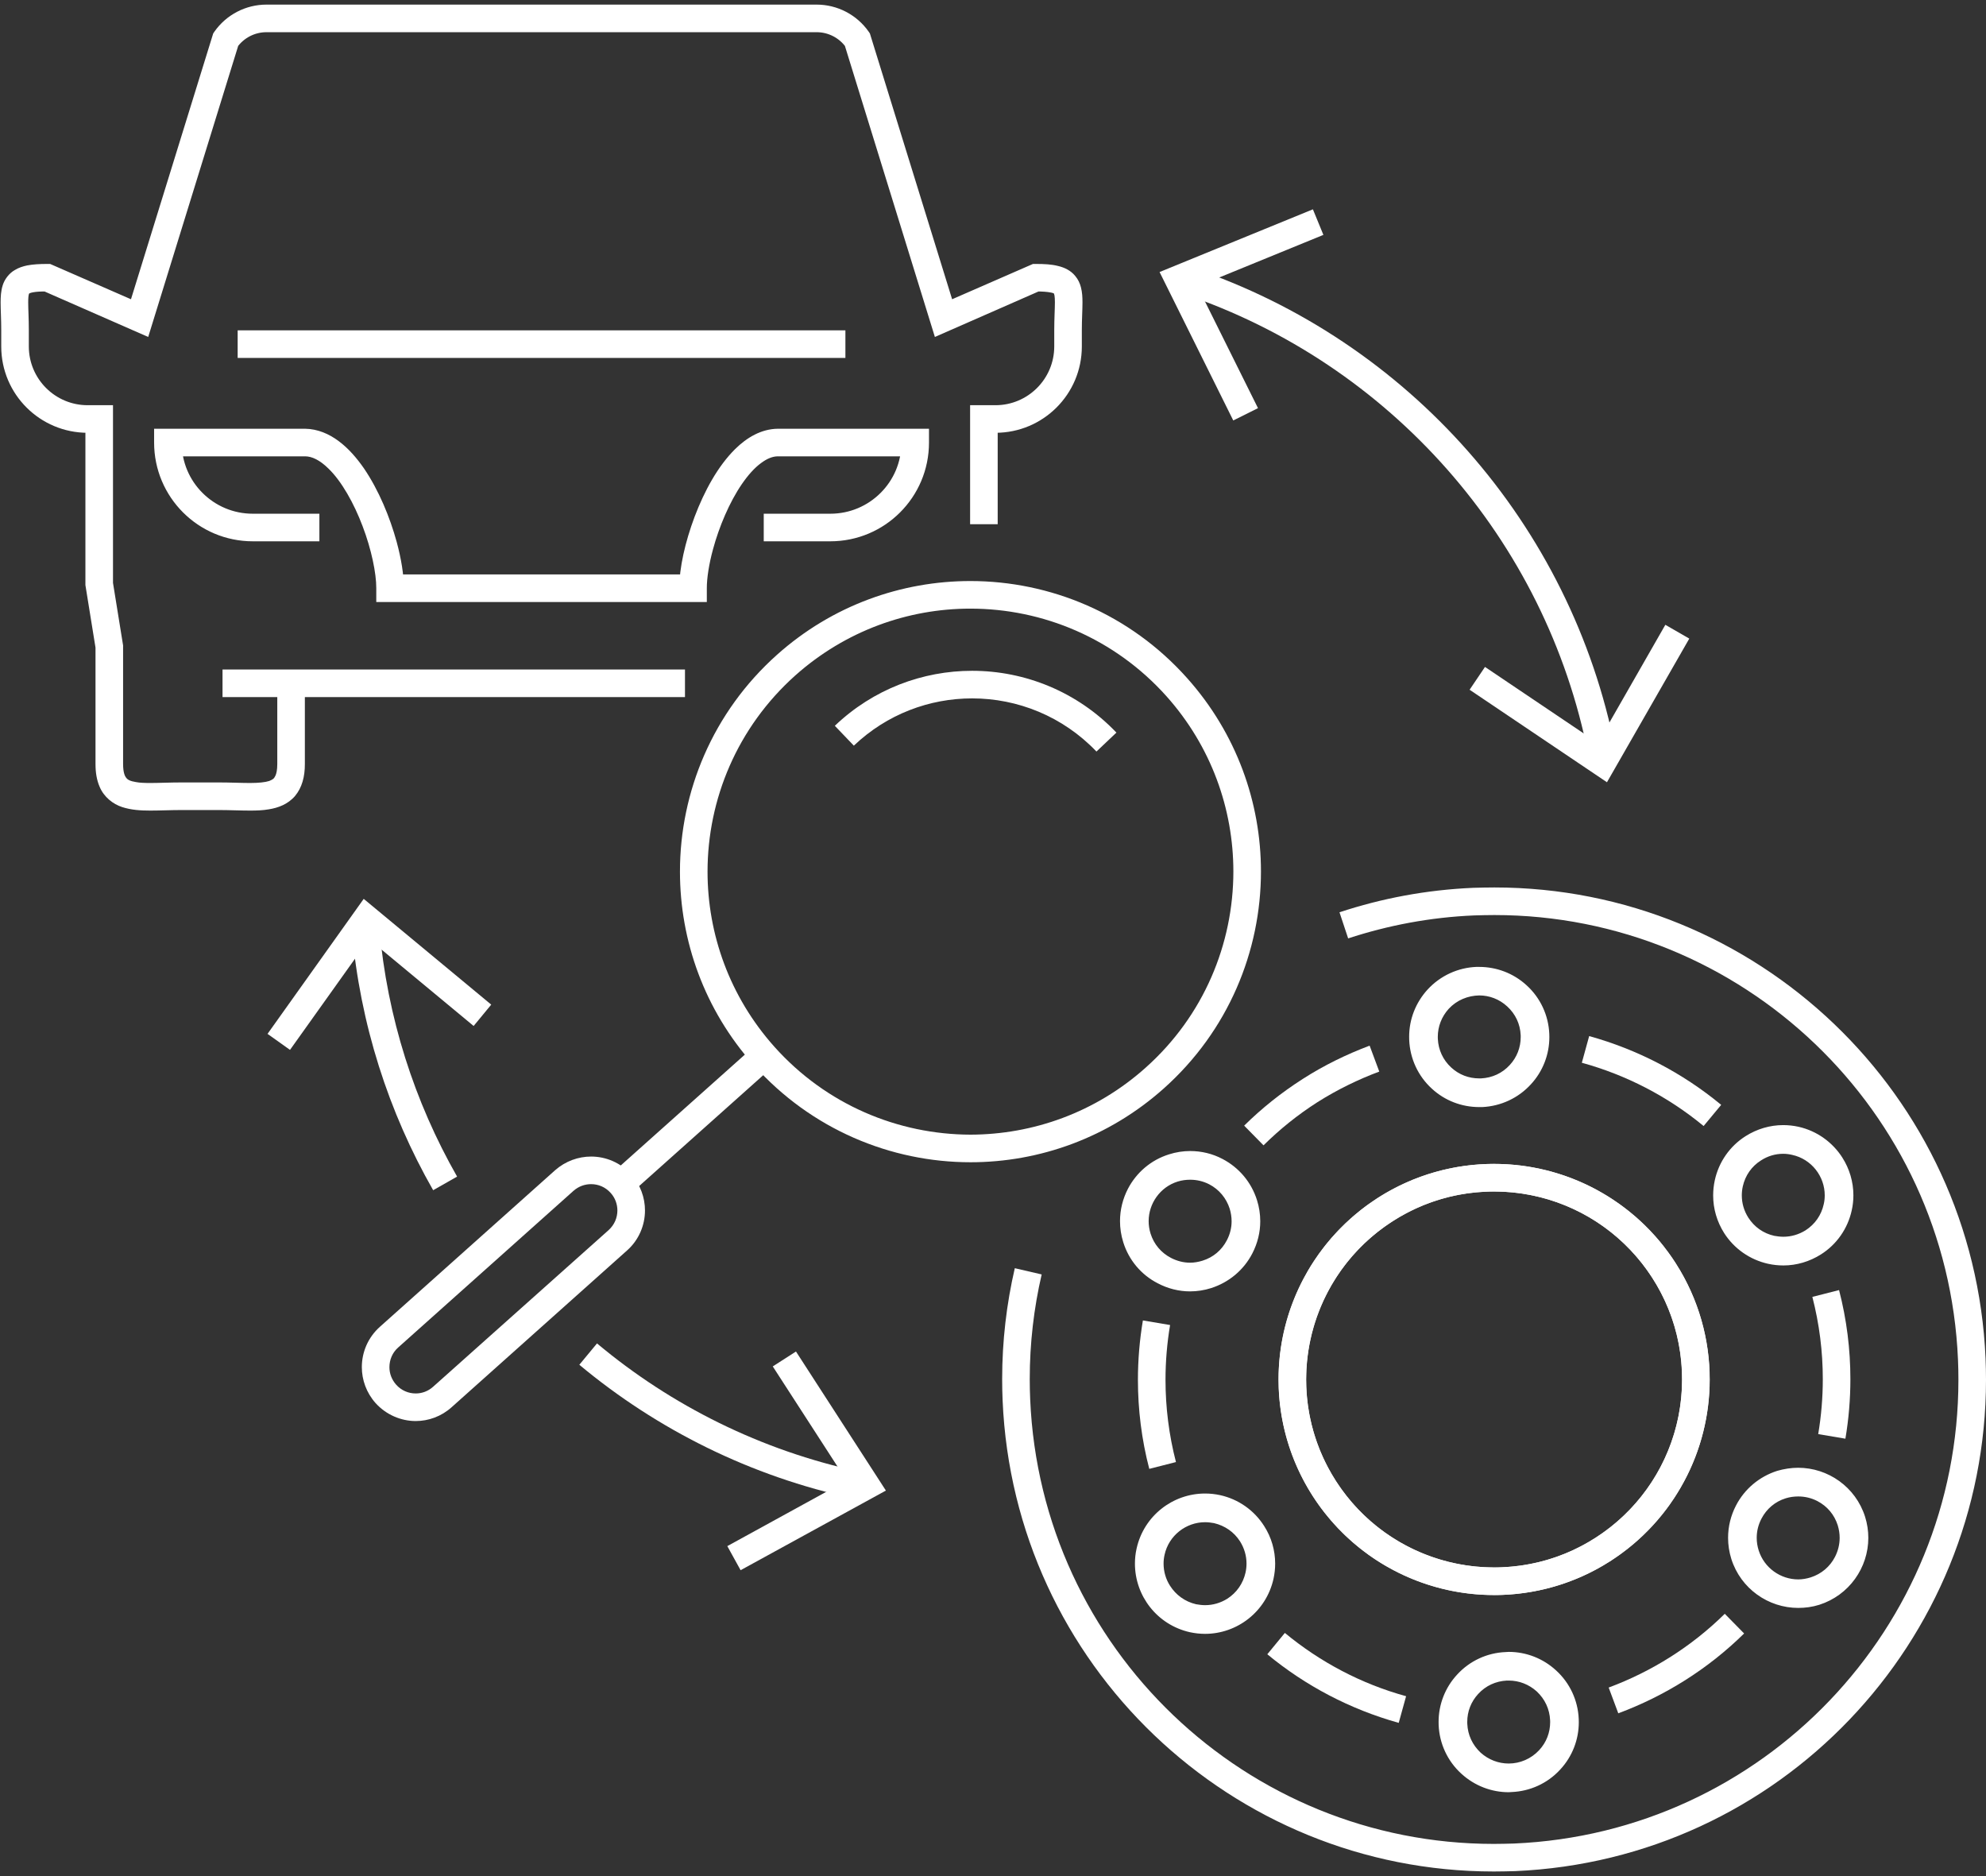
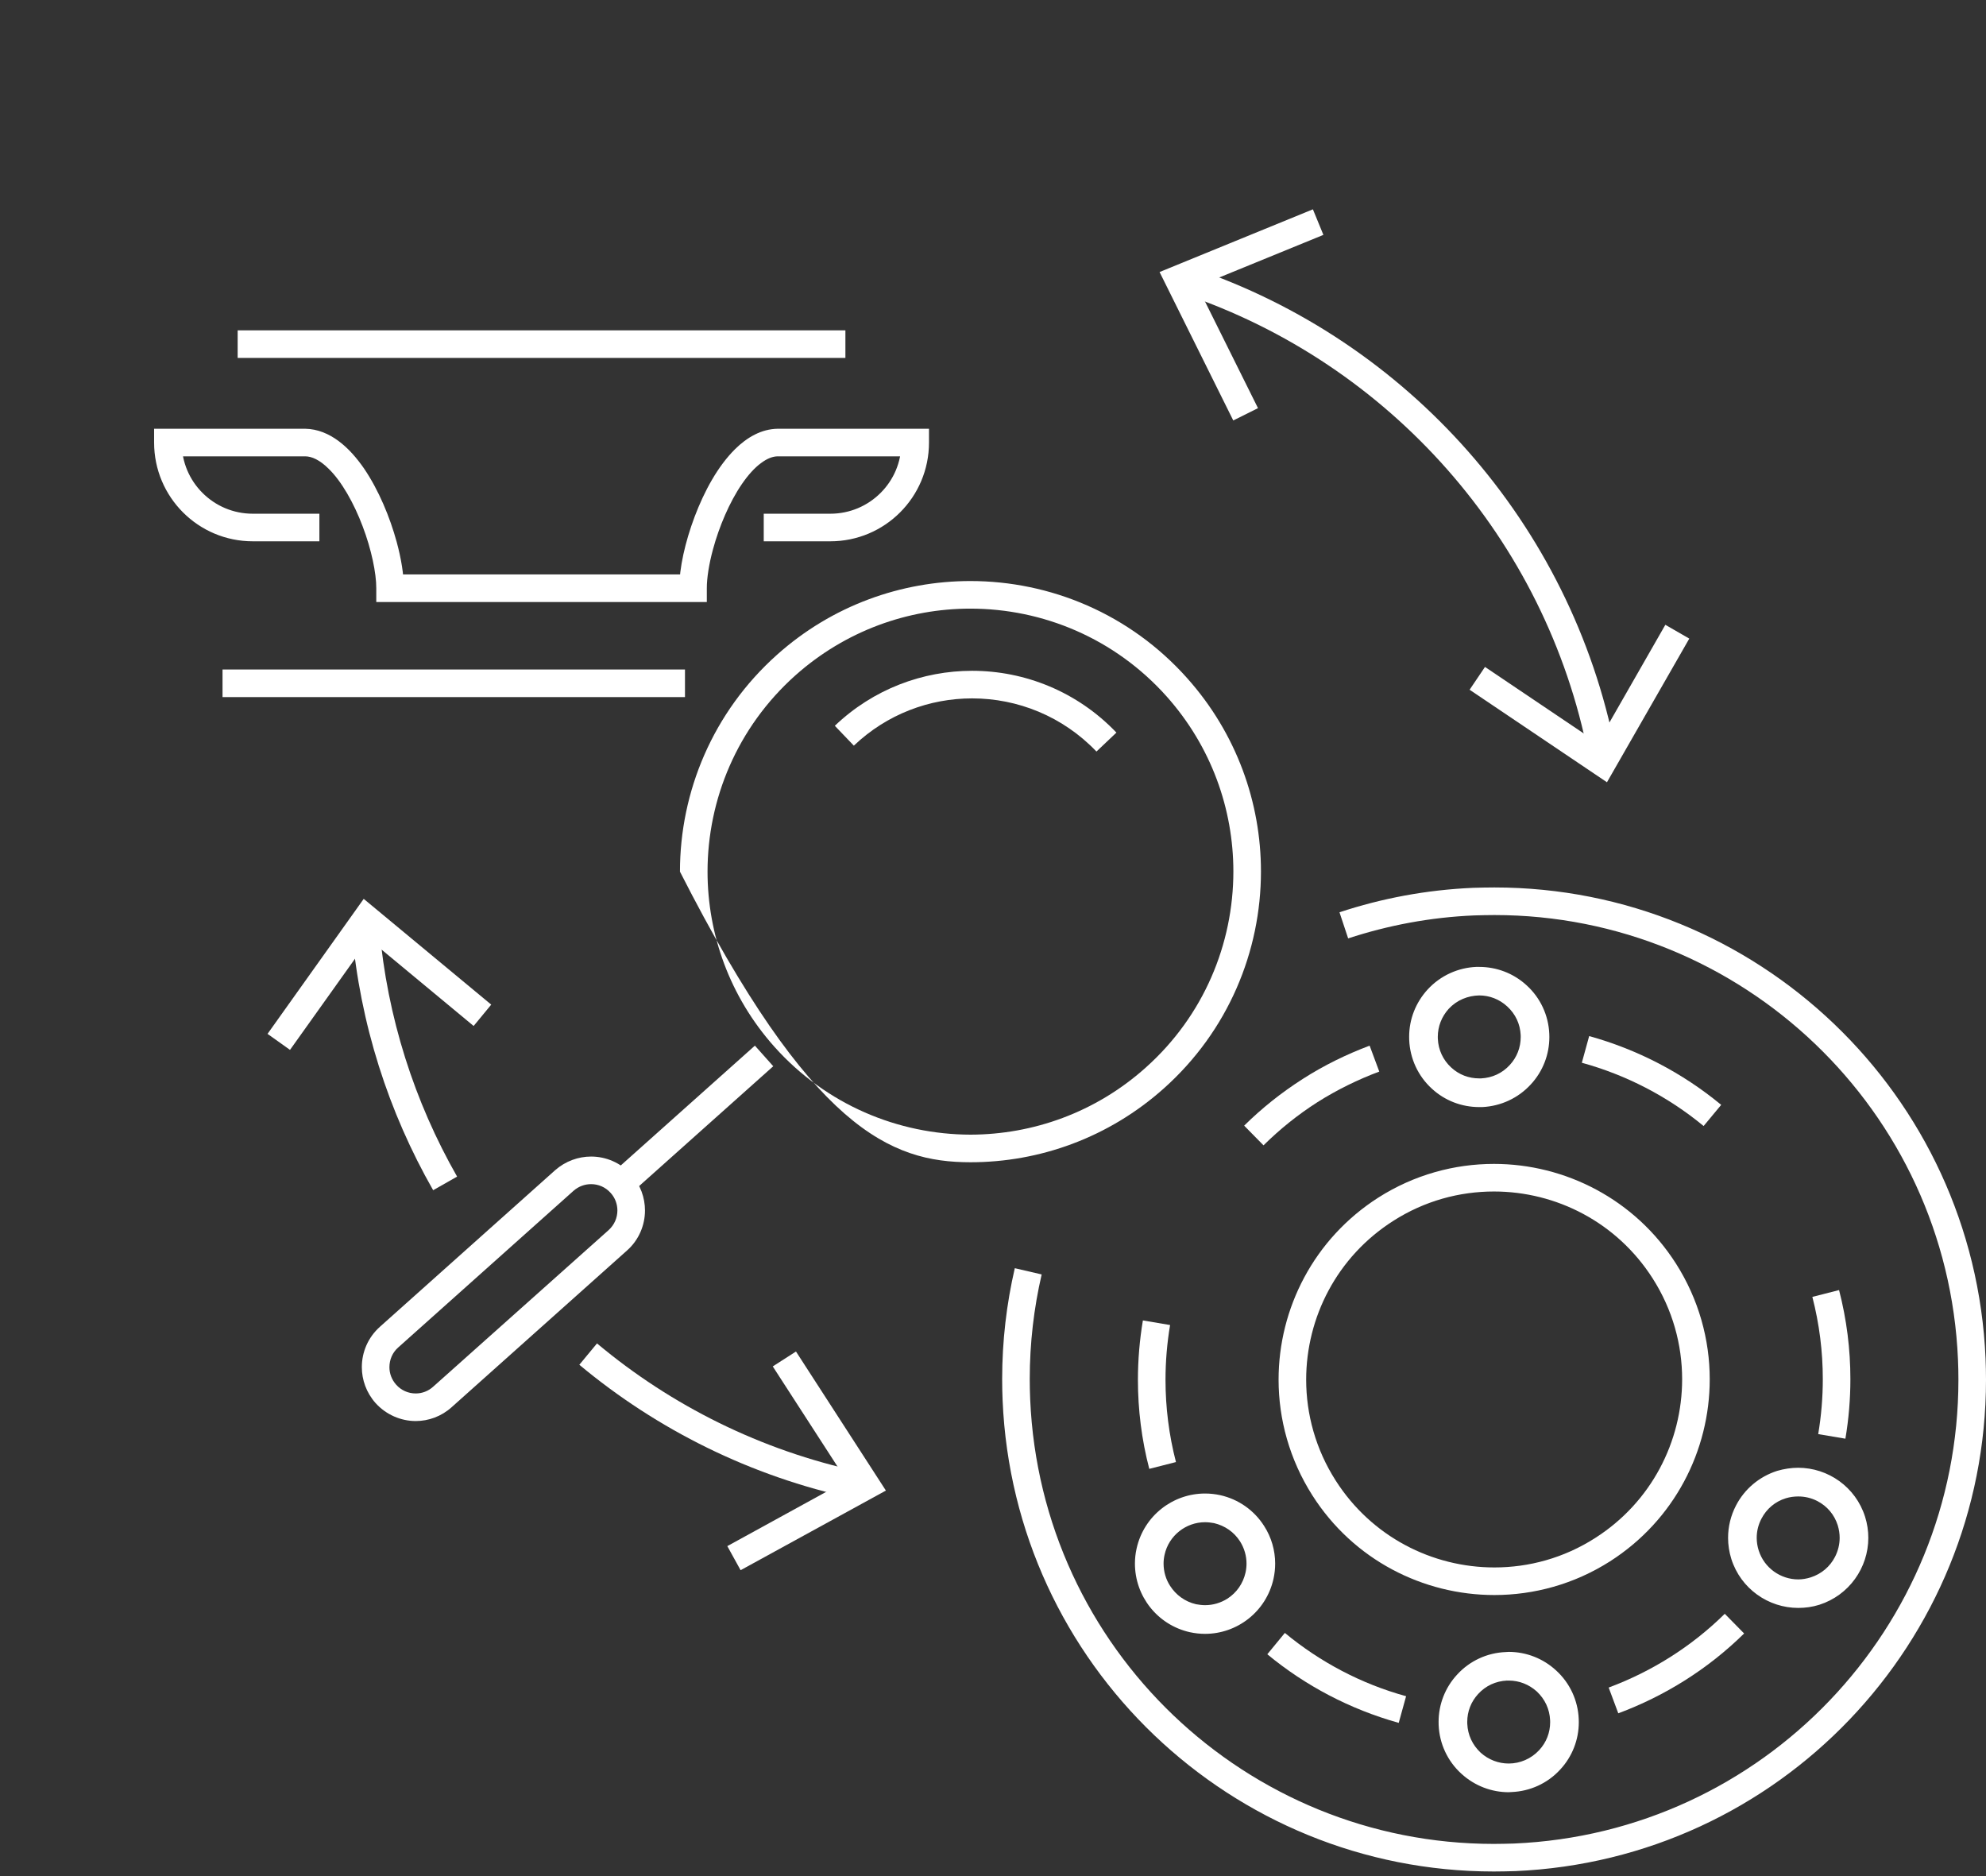
<svg xmlns="http://www.w3.org/2000/svg" width="144" height="136" viewBox="0 0 144 136" fill="none">
  <rect x="0" y="0" width="144" height="136" fill="#333333" stroke="none" />
-   <path d="M45.242 86.96L56.067 77.293L54.736 75.8L43.91 85.467L45.242 86.96ZM83.729 78.147L83.064 77.4C79.425 80.653 74.894 82.24 70.373 82.253C65.127 82.24 59.916 80.094 56.148 75.88C52.898 72.24 51.303 67.707 51.302 63.187C51.303 57.947 53.45 52.733 57.669 48.96C61.309 45.72 65.838 44.12 70.359 44.12C75.605 44.12 80.817 46.267 84.586 50.48C87.833 54.12 89.427 58.654 89.429 63.174C89.427 68.427 87.282 73.64 83.064 77.4L83.729 78.147L84.395 78.893C89.053 74.733 91.43 68.96 91.429 63.174C91.43 58.187 89.662 53.173 86.078 49.16C81.918 44.493 76.147 42.12 70.359 42.12C65.369 42.12 60.351 43.88 56.337 47.467C51.679 51.627 49.301 57.4 49.302 63.187C49.302 68.187 51.07 73.2 54.656 77.214C58.814 81.867 64.586 84.253 70.373 84.253C75.364 84.253 80.381 82.48 84.395 78.893L83.729 78.147Z" fill="#fff" />
+   <path d="M45.242 86.96L56.067 77.293L54.736 75.8L43.91 85.467L45.242 86.96ZM83.729 78.147L83.064 77.4C79.425 80.653 74.894 82.24 70.373 82.253C65.127 82.24 59.916 80.094 56.148 75.88C52.898 72.24 51.303 67.707 51.302 63.187C51.303 57.947 53.45 52.733 57.669 48.96C61.309 45.72 65.838 44.12 70.359 44.12C75.605 44.12 80.817 46.267 84.586 50.48C87.833 54.12 89.427 58.654 89.429 63.174C89.427 68.427 87.282 73.64 83.064 77.4L83.729 78.147L84.395 78.893C89.053 74.733 91.43 68.96 91.429 63.174C91.43 58.187 89.662 53.173 86.078 49.16C81.918 44.493 76.147 42.12 70.359 42.12C65.369 42.12 60.351 43.88 56.337 47.467C51.679 51.627 49.301 57.4 49.302 63.187C58.814 81.867 64.586 84.253 70.373 84.253C75.364 84.253 80.381 82.48 84.395 78.893L83.729 78.147Z" fill="#fff" />
  <path d="M27.975 101.04L28.72 100.373C28.394 100 28.236 99.56 28.236 99.106C28.238 98.573 28.448 98.053 28.872 97.68L41.588 86.32C41.955 86 42.403 85.84 42.858 85.84C43.386 85.84 43.902 86.053 44.28 86.48C44.607 86.84 44.764 87.293 44.766 87.747C44.764 88.28 44.552 88.787 44.128 89.173L31.412 100.52C31.046 100.853 30.598 101.013 30.143 101.013C29.616 101.013 29.099 100.8 28.72 100.373L27.975 101.04L27.228 101.707C27.998 102.56 29.074 103.013 30.143 103.013C31.067 103.013 32.002 102.68 32.744 102.013L45.46 90.653C46.323 89.893 46.767 88.813 46.766 87.747C46.767 86.827 46.436 85.88 45.772 85.147C45.003 84.28 43.928 83.84 42.858 83.84C41.935 83.84 40.999 84.173 40.256 84.826L27.54 96.186C26.678 96.96 26.235 98.026 26.236 99.106C26.235 100.027 26.566 100.96 27.228 101.707L27.975 101.04Z" fill="#fff" />
  <path d="M23.158 37.24H18.331C16.904 37.24 15.62 36.667 14.684 35.733C13.75 34.8 13.175 33.52 13.174 32.08H12.174V33.08H22.126C22.608 33.08 23.191 33.347 23.822 33.974C24.763 34.88 25.672 36.493 26.297 38.16C26.928 39.813 27.288 41.56 27.283 42.64V43.64H49.762H50.25H51.25V42.64C51.248 41.92 51.404 40.894 51.699 39.814C52.139 38.187 52.892 36.4 53.79 35.093C54.236 34.44 54.718 33.907 55.174 33.574C55.635 33.227 56.041 33.08 56.407 33.08H66.359V32.08H65.359C65.359 33.52 64.784 34.8 63.849 35.733C62.913 36.667 61.63 37.24 60.202 37.24H55.377V39.24H60.202C64.155 39.24 67.359 36.04 67.359 32.08V31.08H56.407C55.19 31.094 54.153 31.72 53.31 32.547C52.042 33.8 51.07 35.6 50.367 37.453C49.671 39.307 49.255 41.174 49.25 42.64H50.25V41.64H49.762H28.283V42.64H29.283C29.282 41.654 29.093 40.507 28.765 39.293C28.268 37.48 27.462 35.533 26.394 33.96C25.858 33.187 25.255 32.494 24.554 31.974C23.858 31.454 23.034 31.094 22.126 31.08H11.174V32.08C11.175 36.04 14.378 39.24 18.331 39.24H23.158V37.24Z" fill="#fff" />
-   <path d="M20.105 49.8V55.387C20.105 55.813 20.041 56.08 19.973 56.227C19.861 56.453 19.804 56.494 19.521 56.614C19.241 56.707 18.749 56.76 18.13 56.76C17.481 56.76 16.697 56.72 15.84 56.72H13.189C12.332 56.72 11.548 56.76 10.898 56.76C10.486 56.76 10.13 56.747 9.856 56.693C9.433 56.627 9.258 56.52 9.161 56.4C9.062 56.28 8.926 56.027 8.925 55.387V46.787L8.193 42.253V30.867V30.374V29.374H6.356C4 29.374 2.094 27.467 2.09 25.12V23.933C2.09 23.067 2.044 22.387 2.045 21.92C2.044 21.627 2.066 21.413 2.092 21.334L2.11 21.28L2.052 21.24L2.101 21.28H2.11L2.052 21.24L2.101 21.28L2.078 21.267L2.097 21.293L2.101 21.28L2.078 21.267L2.097 21.293C2.1 21.28 2.185 21.227 2.408 21.187C2.628 21.147 2.969 21.12 3.426 21.134V20.134L3.025 21.04L10.746 24.427L17.322 3.16L16.366 2.867L17.185 3.44C17.673 2.747 18.47 2.334 19.32 2.334H35.75H45.712H59.213C60.062 2.334 60.858 2.747 61.346 3.44L62.165 2.867L61.21 3.16L67.786 24.427L75.506 21.04L75.106 20.134V21.134C75.59 21.12 75.945 21.16 76.162 21.2C76.328 21.227 76.408 21.267 76.428 21.28L76.434 21.293L76.474 21.24L76.421 21.28L76.434 21.293L76.474 21.24L76.421 21.28L76.46 21.427C76.477 21.533 76.488 21.707 76.488 21.92C76.488 22.387 76.442 23.067 76.441 23.933V25.12C76.437 27.467 74.532 29.374 72.177 29.374H71.34H70.34V30.867V38H72.34V30.867V30.374H71.34V31.374H72.177C75.637 31.374 78.441 28.573 78.441 25.12V23.933C78.441 23.147 78.486 22.507 78.488 21.92C78.486 21.547 78.472 21.2 78.376 20.827C78.305 20.547 78.174 20.253 77.958 20C77.632 19.6 77.17 19.387 76.712 19.28C76.244 19.16 75.734 19.134 75.106 19.134H74.897L69.036 21.693L63.074 2.427L62.984 2.293C62.122 1.067 60.714 0.334 59.213 0.334H45.712H35.75H19.32C17.818 0.334 16.41 1.067 15.548 2.293L15.458 2.427L9.497 21.693L3.636 19.134H3.426C2.868 19.134 2.402 19.16 1.978 19.24C1.661 19.307 1.36 19.4 1.077 19.574C0.648 19.814 0.322 20.267 0.197 20.68C0.062 21.107 0.048 21.507 0.045 21.92C0.046 22.507 0.09 23.147 0.09 23.933V25.12C0.092 28.573 2.894 31.374 6.356 31.374H7.193V30.374H6.193V30.867V42.414L6.925 46.947V55.387C6.925 56 7.012 56.547 7.226 57.04C7.54 57.787 8.201 58.294 8.86 58.507C9.522 58.72 10.197 58.76 10.898 58.76C11.634 58.76 12.405 58.72 13.189 58.72H15.84C16.625 58.72 17.396 58.76 18.13 58.76C18.598 58.76 19.054 58.747 19.502 58.667C20.164 58.56 20.872 58.307 21.388 57.707C21.902 57.094 22.108 56.293 22.105 55.387V49.8H20.105Z" fill="#fff" />
  <path d="M17.232 25.947H61.298V23.947H17.232V25.947Z" fill="#fff" />
  <path d="M16.135 50.533H49.666V48.533H16.135V50.533Z" fill="#fff" />
  <path d="M61.91 54.053C64.322 51.76 67.403 50.627 70.489 50.627C73.778 50.627 77.053 51.92 79.501 54.48L80.949 53.107C78.113 50.134 74.299 48.627 70.489 48.627C66.914 48.627 63.323 49.947 60.531 52.614L61.91 54.053Z" fill="#fff" />
  <path d="M85.83 21.307C100.734 26.334 112.099 39.067 115.171 54.76L117.135 54.374C113.919 37.96 102.05 24.667 86.469 19.414L85.83 21.307Z" fill="#fff" />
  <path d="M89.421 30.48L91.214 29.587L86.826 20.76L95.956 17.027L95.195 15.174L84.078 19.72L89.421 30.48Z" fill="#fff" />
  <path d="M106.557 50L107.673 48.347L115.85 53.853L120.75 45.293L122.486 46.293L116.517 56.707L106.557 50Z" fill="#fff" />
  <path d="M33.143 85.293C30.055 79.88 28.072 73.76 27.503 67.24L25.51 67.414C26.104 74.24 28.179 80.627 31.407 86.28L33.143 85.293Z" fill="#fff" />
  <path d="M35.618 72.827L34.342 74.374L26.752 68.08L21.028 76.107L19.398 74.947L26.372 65.16L35.618 72.827Z" fill="#fff" />
  <path d="M62.312 106.68C55.183 105.147 48.691 101.906 43.287 97.386L42.006 98.933C47.653 103.64 54.439 107.026 61.892 108.626L62.312 106.68Z" fill="#fff" />
  <path d="M57.714 97.973L56.031 99.053L61.387 107.333L52.736 112.08L53.699 113.826L64.234 108.053L57.714 97.973Z" fill="#fff" />
  <path d="M97.751 68.026C100.639 67.08 103.704 66.493 106.896 66.36C107.385 66.346 107.873 66.333 108.357 66.333C126.288 66.333 141.199 80.48 141.969 98.56C141.991 99.053 142 99.546 142 100.026C142.001 117.96 127.856 132.867 109.769 133.64C109.28 133.653 108.792 133.667 108.307 133.667C90.376 133.667 75.467 119.52 74.696 101.44C74.675 100.947 74.664 100.453 74.664 99.973C74.664 97.373 74.963 94.826 75.529 92.386L73.581 91.933C72.981 94.52 72.664 97.213 72.664 99.973C72.664 100.493 72.675 101 72.697 101.52C73.517 120.68 89.307 135.667 108.307 135.667C108.82 135.667 109.336 135.653 109.855 135.64C129.017 134.813 144 119.026 144 100.026C144 99.52 143.989 99 143.968 98.48C143.148 79.32 127.359 64.333 108.357 64.333C107.844 64.333 107.328 64.346 106.811 64.36C103.433 64.506 100.184 65.12 97.123 66.133L97.751 68.026Z" fill="#fff" />
-   <path d="M122.947 99.373L121.949 99.413C121.957 99.613 121.96 99.813 121.96 100.013C121.962 107.267 116.235 113.307 108.912 113.613C108.715 113.627 108.518 113.626 108.321 113.626C101.065 113.626 95.027 107.906 94.715 100.586C94.707 100.386 94.703 100.186 94.703 99.986C94.702 92.733 100.428 86.693 107.75 86.386C107.948 86.373 108.146 86.373 108.342 86.373C115.599 86.373 121.637 92.093 121.949 99.413L122.947 99.373L123.946 99.333C123.586 90.933 116.67 84.373 108.342 84.373C108.118 84.373 107.891 84.373 107.665 84.386C99.267 84.746 92.703 91.666 92.703 99.986C92.703 100.213 92.707 100.44 92.716 100.666C93.076 109.066 99.994 115.626 108.321 115.626C108.546 115.626 108.771 115.627 108.998 115.613C117.395 115.253 123.96 108.333 123.96 100.013C123.96 99.787 123.956 99.56 123.946 99.333L122.947 99.373Z" fill="#fff" />
  <path d="M100.479 87.666L101.016 88.507C103.288 87.053 105.819 86.373 108.324 86.373C112.83 86.373 117.234 88.6 119.834 92.68C121.28 94.947 121.968 97.48 121.968 99.986C121.967 104.493 119.74 108.893 115.66 111.493C113.388 112.946 110.858 113.626 108.352 113.626C103.846 113.626 99.443 111.4 96.843 107.32C95.396 105.053 94.708 102.52 94.707 100.013C94.71 95.507 96.935 91.107 101.016 88.507L100.479 87.666L99.942 86.813C95.266 89.8 92.706 94.853 92.707 100.013C92.707 102.88 93.5 105.8 95.156 108.4C98.135 113.08 103.192 115.626 108.352 115.626C111.224 115.626 114.135 114.84 116.735 113.186C121.411 110.2 123.97 105.146 123.968 99.986C123.97 97.12 123.176 94.2 121.52 91.6C118.542 86.933 113.484 84.373 108.324 84.373C105.452 84.373 102.54 85.16 99.942 86.813L100.479 87.666Z" fill="#fff" />
  <path d="M91.889 119.92C94.649 122.2 97.883 123.906 101.418 124.893L101.953 122.96C98.695 122.066 95.711 120.48 93.162 118.373L91.889 119.92Z" fill="#fff" />
  <path d="M91.614 83.027C92.787 81.867 94.091 80.813 95.532 79.893C96.97 78.987 98.47 78.254 100.008 77.68L99.308 75.8C97.646 76.427 96.019 77.214 94.459 78.214C92.894 79.214 91.479 80.347 90.211 81.6L91.614 83.027Z" fill="#fff" />
  <path d="M82.868 95.72C82.629 97.146 82.508 98.586 82.508 100.026C82.508 102.186 82.777 104.36 83.331 106.48L85.266 105.986C84.757 104.026 84.508 102.013 84.508 100.026C84.508 98.693 84.62 97.36 84.84 96.053L82.868 95.72Z" fill="#fff" />
  <path d="M114.695 77.04C117.893 77.92 120.91 79.467 123.525 81.627L124.799 80.093C121.963 77.747 118.691 76.067 115.227 75.107L114.695 77.04Z" fill="#fff" />
  <path d="M133.806 104.293C134.046 102.866 134.167 101.427 134.167 99.973C134.167 97.813 133.898 95.653 133.346 93.519L131.41 94.013C131.919 95.987 132.167 97.987 132.167 99.973C132.167 101.307 132.055 102.64 131.834 103.96L133.806 104.293Z" fill="#fff" />
  <path d="M117.338 124.2C120.709 122.946 123.833 121 126.462 118.413L125.059 116.986C122.638 119.373 119.757 121.173 116.641 122.333L117.338 124.2Z" fill="#fff" />
  <path d="M109.221 120.826L109.178 119.826C107.849 119.88 106.602 120.466 105.705 121.453C104.853 122.373 104.385 123.573 104.386 124.826L104.39 125.053C104.445 126.373 105.025 127.626 106.006 128.52C106.965 129.4 108.183 129.84 109.39 129.84C110.739 129.84 112.094 129.293 113.079 128.213C113.931 127.293 114.399 126.093 114.398 124.84L114.393 124.613C114.338 123.293 113.758 122.04 112.777 121.147C111.851 120.293 110.647 119.826 109.395 119.826H109.178L109.221 120.826L109.265 121.826H109.395C110.154 121.826 110.859 122.107 111.425 122.613C112.021 123.173 112.359 123.893 112.395 124.707L112.398 124.84C112.397 125.6 112.123 126.306 111.606 126.866C111.013 127.506 110.207 127.84 109.39 127.84C108.659 127.84 107.937 127.573 107.358 127.053C106.763 126.493 106.425 125.773 106.389 124.96L106.386 124.826C106.387 124.066 106.661 123.36 107.177 122.8C107.726 122.2 108.454 121.866 109.263 121.826L109.221 120.826ZM109.566 128.907L109.523 127.907L109.39 127.92C108.641 127.92 107.899 127.653 107.306 127.107C106.695 126.547 106.349 125.8 106.311 124.96L106.309 124.826C106.31 124.053 106.59 123.32 107.121 122.747C107.683 122.133 108.43 121.787 109.261 121.747H109.395C110.174 121.747 110.898 122.026 111.477 122.56C112.087 123.12 112.435 123.867 112.473 124.707L112.475 124.84C112.474 125.613 112.193 126.333 111.663 126.92C111.086 127.546 110.317 127.88 109.523 127.907L109.566 128.907L109.609 129.907C110.905 129.853 112.19 129.306 113.137 128.266C114.001 127.333 114.477 126.107 114.475 124.84L114.47 124.613C114.414 123.267 113.826 122 112.83 121.093C111.89 120.226 110.667 119.747 109.395 119.747L109.174 119.76C107.825 119.813 106.559 120.4 105.647 121.4C104.783 122.333 104.307 123.56 104.309 124.826L104.313 125.053C104.369 126.4 104.958 127.667 105.954 128.573C106.927 129.467 108.165 129.92 109.39 129.92L109.609 129.907L109.566 128.907Z" fill="#fff" />
-   <path d="M125.922 88.8L125.079 89.334C125.793 90.467 126.918 91.254 128.218 91.534C128.58 91.614 128.945 91.653 129.309 91.653C130.253 91.653 131.182 91.387 131.991 90.867C133.114 90.16 133.902 89.027 134.189 87.734C134.269 87.374 134.307 87.013 134.307 86.653C134.307 84.347 132.718 82.28 130.385 81.76C130.024 81.68 129.657 81.64 129.293 81.64C128.35 81.64 127.421 81.907 126.611 82.427C125.489 83.147 124.701 84.267 124.414 85.56C124.334 85.92 124.294 86.293 124.294 86.653C124.293 87.6 124.563 88.534 125.079 89.334L125.922 88.8L126.766 88.267C126.453 87.773 126.294 87.227 126.294 86.653C126.294 86.44 126.318 86.213 126.366 86C126.543 85.213 127.005 84.547 127.686 84.12C128.179 83.8 128.729 83.64 129.293 83.64C129.512 83.64 129.732 83.667 129.952 83.72C131.35 84.027 132.309 85.28 132.307 86.653C132.307 86.867 132.285 87.08 132.235 87.293C132.059 88.093 131.598 88.747 130.917 89.187C130.423 89.493 129.874 89.653 129.309 89.653C129.091 89.653 128.871 89.627 128.65 89.587C127.861 89.413 127.202 88.947 126.766 88.267L125.922 88.8ZM132.743 84.453L131.899 84.987C132.211 85.48 132.385 86.053 132.385 86.653C132.385 86.867 132.361 87.093 132.311 87.32C132.13 88.12 131.657 88.8 130.958 89.253C130.451 89.573 129.889 89.734 129.309 89.734C129.086 89.734 128.859 89.707 128.634 89.653C127.823 89.48 127.149 89 126.701 88.307C126.379 87.8 126.217 87.24 126.217 86.653C126.217 86.427 126.241 86.213 126.291 85.987C126.473 85.173 126.945 84.493 127.645 84.053C128.15 83.72 128.714 83.56 129.293 83.56C129.517 83.56 129.742 83.587 129.969 83.64C130.799 83.827 131.473 84.32 131.899 84.987L132.743 84.453L133.588 83.92C132.89 82.827 131.769 81.987 130.402 81.68C130.034 81.6 129.664 81.56 129.293 81.56C128.336 81.56 127.391 81.84 126.57 82.36C125.43 83.08 124.629 84.227 124.338 85.547C124.257 85.92 124.217 86.28 124.217 86.653C124.215 87.613 124.49 88.56 125.014 89.387C125.738 90.52 126.882 91.32 128.201 91.614C128.567 91.694 128.939 91.734 129.309 91.734C130.267 91.734 131.21 91.454 132.033 90.933C133.173 90.213 133.973 89.067 134.263 87.747C134.346 87.387 134.385 87.013 134.385 86.653C134.385 85.667 134.097 84.72 133.586 83.92L132.743 84.453Z" fill="#fff" />
  <path d="M83.998 115.507L83.154 116.04C83.839 117.12 84.944 117.947 86.291 118.24C86.652 118.32 87.019 118.36 87.383 118.36C88.326 118.36 89.255 118.093 90.064 117.573C91.187 116.867 91.975 115.733 92.262 114.44C92.342 114.08 92.382 113.707 92.382 113.347C92.383 112.4 92.112 111.467 91.596 110.667C90.883 109.547 89.758 108.747 88.459 108.467C88.096 108.387 87.732 108.347 87.374 108.347C85.075 108.347 83.007 109.933 82.487 112.267C82.407 112.627 82.368 113 82.368 113.347C82.368 114.32 82.652 115.253 83.154 116.04L83.998 115.507L84.84 114.96C84.538 114.493 84.368 113.933 84.368 113.347C84.368 113.133 84.391 112.92 84.44 112.707C84.747 111.307 86 110.347 87.374 110.347C87.588 110.347 87.806 110.373 88.026 110.413C88.815 110.6 89.474 111.053 89.91 111.733C90.223 112.227 90.382 112.787 90.382 113.347C90.382 113.56 90.358 113.787 90.31 114C90.132 114.787 89.672 115.453 88.99 115.893C88.496 116.2 87.947 116.36 87.383 116.36C87.164 116.36 86.944 116.333 86.724 116.293C85.914 116.106 85.258 115.613 84.84 114.96L83.998 115.507ZM90.819 111.16L89.975 111.693C90.296 112.2 90.459 112.76 90.459 113.347C90.459 113.573 90.435 113.8 90.384 114.013C90.07 115.453 88.784 116.44 87.375 116.44C87.155 116.44 86.932 116.413 86.707 116.36C85.274 116.053 84.291 114.76 84.291 113.347C84.291 113.133 84.315 112.907 84.364 112.68C84.679 111.253 85.964 110.267 87.374 110.267C87.594 110.267 87.816 110.293 88.042 110.347C88.852 110.52 89.527 111 89.975 111.693L90.819 111.16L91.662 110.626C90.938 109.48 89.794 108.68 88.475 108.386C88.107 108.306 87.738 108.267 87.374 108.267C85.039 108.267 82.94 109.88 82.412 112.253C82.33 112.613 82.291 112.987 82.291 113.347C82.291 115.693 83.904 117.786 86.274 118.32C86.642 118.4 87.011 118.44 87.375 118.44C89.71 118.44 91.808 116.826 92.338 114.453C92.419 114.08 92.459 113.72 92.459 113.347C92.459 112.387 92.186 111.44 91.662 110.626L90.819 111.16Z" fill="#fff" />
  <path d="M107.431 79.174L107.475 80.174C108.805 80.12 110.05 79.534 110.947 78.547C111.797 77.627 112.265 76.427 112.263 75.174L112.258 74.947C112.202 73.627 111.621 72.374 110.639 71.48C109.682 70.6 108.463 70.16 107.258 70.16C105.907 70.16 104.551 70.72 103.566 71.787C102.717 72.72 102.249 73.92 102.251 75.16L102.255 75.387C102.311 76.72 102.893 77.96 103.875 78.867C104.799 79.707 106.002 80.174 107.253 80.174H107.475L107.431 79.174L107.389 78.174H107.253C106.495 78.174 105.79 77.907 105.226 77.387C104.63 76.84 104.291 76.107 104.254 75.307L104.251 75.16C104.253 74.413 104.524 73.707 105.04 73.133C105.634 72.493 106.439 72.173 107.258 72.16C107.989 72.16 108.71 72.427 109.287 72.96C109.883 73.507 110.223 74.227 110.261 75.04L110.263 75.174C110.262 75.934 109.989 76.64 109.473 77.2C108.925 77.8 108.197 78.134 107.387 78.174L107.431 79.174ZM107.079 71.093L107.123 72.093H107.258C108.007 72.093 108.747 72.36 109.34 72.893C109.951 73.453 110.299 74.214 110.337 75.04L110.34 75.174C110.339 75.947 110.058 76.68 109.53 77.253C108.967 77.867 108.221 78.213 107.391 78.253H107.253C106.475 78.253 105.752 77.974 105.174 77.44C104.563 76.88 104.214 76.134 104.177 75.307L104.174 75.16C104.175 74.387 104.455 73.667 104.983 73.08C105.559 72.454 106.33 72.133 107.123 72.093L107.079 71.093L107.035 70.093C105.739 70.147 104.455 70.707 103.51 71.734C102.647 72.68 102.172 73.893 102.174 75.16L102.178 75.387C102.235 76.747 102.826 78.013 103.822 78.92C104.762 79.787 105.983 80.253 107.253 80.253H107.478C108.829 80.187 110.092 79.6 111.004 78.6C111.867 77.667 112.342 76.44 112.34 75.174L112.335 74.947C112.278 73.6 111.689 72.333 110.691 71.427C109.719 70.533 108.482 70.093 107.258 70.093H107.035L107.079 71.093Z" fill="#fff" />
-   <path d="M89.846 90.374L90.733 90.84C91.108 90.12 91.301 89.32 91.301 88.534C91.301 88.027 91.222 87.507 91.068 87.014C90.669 85.747 89.785 84.694 88.605 84.08C87.884 83.707 87.093 83.52 86.297 83.52C85.79 83.52 85.281 83.587 84.788 83.747C82.652 84.427 81.286 86.4 81.286 88.52C81.286 89.027 81.361 89.533 81.518 90.027C81.917 91.293 82.8 92.347 83.981 92.96C84.701 93.333 85.492 93.534 86.288 93.534C86.796 93.534 87.304 93.453 87.798 93.293C89.068 92.893 90.12 92.014 90.733 90.84L89.846 90.374L88.958 89.907C88.584 90.627 87.968 91.147 87.197 91.387C86.896 91.48 86.59 91.534 86.288 91.534C85.813 91.534 85.344 91.413 84.905 91.187C84.188 90.813 83.67 90.2 83.425 89.427C83.33 89.12 83.286 88.827 83.286 88.52C83.286 87.253 84.109 86.053 85.389 85.653C85.689 85.56 85.994 85.52 86.297 85.52C86.772 85.52 87.242 85.627 87.681 85.853C88.398 86.227 88.914 86.854 89.16 87.614C89.254 87.92 89.301 88.227 89.301 88.534C89.301 89 89.188 89.467 88.958 89.907L89.846 90.374ZM82.673 86.64L83.56 87.093C83.928 86.4 84.553 85.84 85.365 85.587C85.674 85.48 85.986 85.44 86.297 85.44C86.785 85.44 87.266 85.56 87.717 85.787C88.452 86.173 88.982 86.8 89.233 87.6C89.33 87.907 89.378 88.213 89.378 88.534C89.377 89.013 89.261 89.494 89.028 89.947C88.642 90.68 88.012 91.213 87.22 91.467C86.912 91.56 86.598 91.614 86.288 91.614C85.801 91.614 85.32 91.493 84.869 91.253C84.133 90.88 83.604 90.24 83.352 89.453C83.254 89.147 83.209 88.827 83.209 88.52C83.209 88.027 83.333 87.533 83.56 87.093L82.673 86.64L81.785 86.174C81.413 86.894 81.209 87.693 81.209 88.52C81.209 89.027 81.285 89.547 81.445 90.053C81.849 91.347 82.746 92.413 83.945 93.027C84.677 93.413 85.48 93.614 86.288 93.614C86.802 93.614 87.32 93.534 87.821 93.374C89.11 92.96 90.18 92.067 90.801 90.867C91.182 90.133 91.378 89.334 91.378 88.534C91.378 88.013 91.298 87.493 91.141 87C90.736 85.707 89.84 84.64 88.64 84.014C87.909 83.627 87.105 83.44 86.297 83.44C85.782 83.44 85.265 83.52 84.764 83.68C83.429 84.094 82.384 85.027 81.785 86.174L82.673 86.64Z" fill="#fff" />
  <path d="M133.935 113.333L134.821 113.786C135.188 113.093 135.389 112.293 135.389 111.48C135.389 110.987 135.315 110.48 135.158 109.973C134.759 108.707 133.876 107.653 132.695 107.04C131.975 106.667 131.184 106.48 130.388 106.48C129.882 106.48 129.372 106.547 128.877 106.707C127.609 107.107 126.556 107.987 125.943 109.173C125.568 109.893 125.375 110.68 125.375 111.48C125.375 111.987 125.453 112.493 125.609 112.986C126.284 115.12 128.256 116.493 130.385 116.493C130.884 116.493 131.391 116.413 131.888 116.253C133.203 115.84 134.234 114.92 134.821 113.786L133.935 113.333L133.048 112.866C132.689 113.56 132.079 114.093 131.287 114.347C130.985 114.44 130.684 114.493 130.385 114.493C129.111 114.493 127.917 113.666 127.516 112.386C127.421 112.08 127.375 111.787 127.375 111.48C127.375 111 127.488 110.533 127.717 110.093C128.092 109.373 128.708 108.853 129.479 108.613C129.78 108.52 130.086 108.48 130.388 108.48C130.863 108.48 131.332 108.587 131.771 108.813C132.489 109.187 133.005 109.8 133.251 110.573C133.345 110.88 133.389 111.187 133.389 111.48C133.389 111.96 133.269 112.44 133.048 112.866L133.935 113.333ZM126.761 109.6L127.648 110.053C128.033 109.32 128.665 108.787 129.456 108.547C129.765 108.44 130.075 108.4 130.38 108.4C131.689 108.4 132.912 109.24 133.324 110.56C133.422 110.866 133.467 111.173 133.467 111.48C133.467 112.787 132.623 114.013 131.311 114.426C131.001 114.52 130.691 114.56 130.385 114.56C129.077 114.56 127.853 113.72 127.443 112.413C127.345 112.093 127.299 111.787 127.299 111.48C127.299 110.987 127.415 110.506 127.648 110.053L126.761 109.6L125.875 109.133C125.493 109.866 125.298 110.667 125.299 111.48C125.298 111.987 125.377 112.507 125.535 113.013C126.221 115.173 128.224 116.56 130.385 116.56C130.892 116.56 131.407 116.493 131.912 116.333C134.08 115.64 135.467 113.64 135.467 111.48C135.467 110.973 135.391 110.453 135.231 109.947C134.545 107.787 132.543 106.4 130.38 106.4C129.875 106.4 129.36 106.48 128.855 106.626C127.566 107.04 126.497 107.933 125.875 109.133L126.761 109.6Z" fill="#fff" />
</svg>